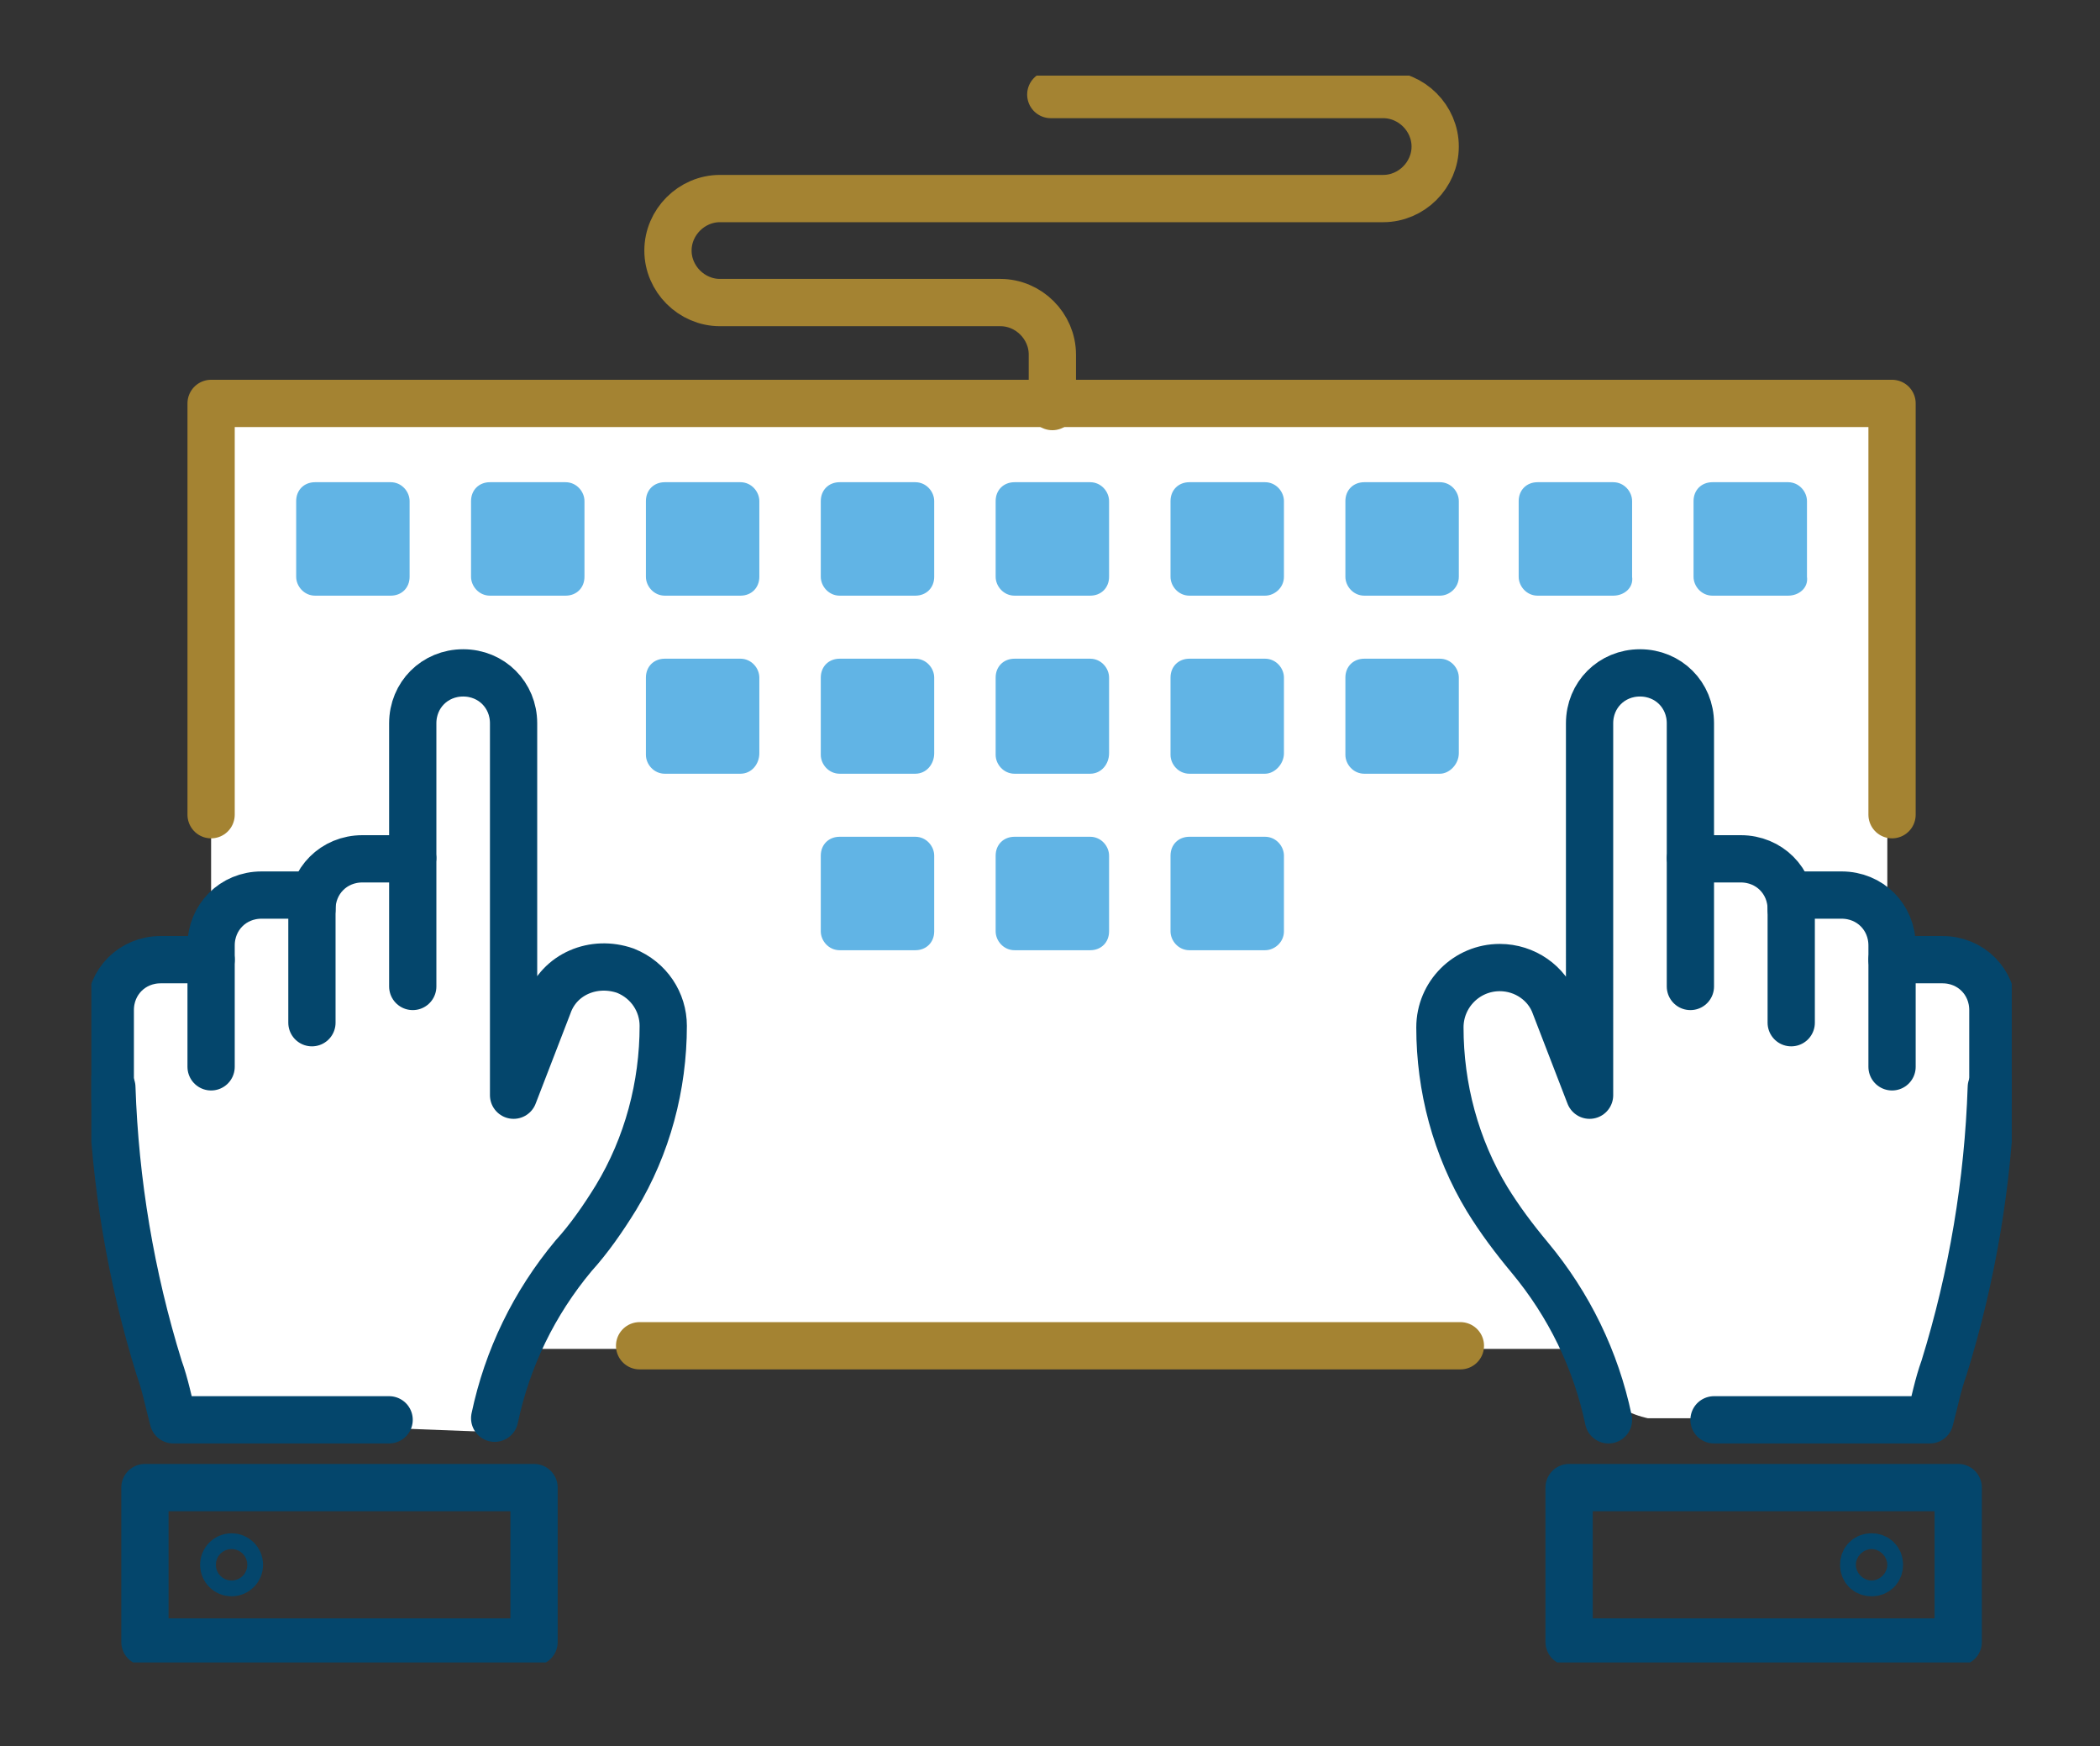
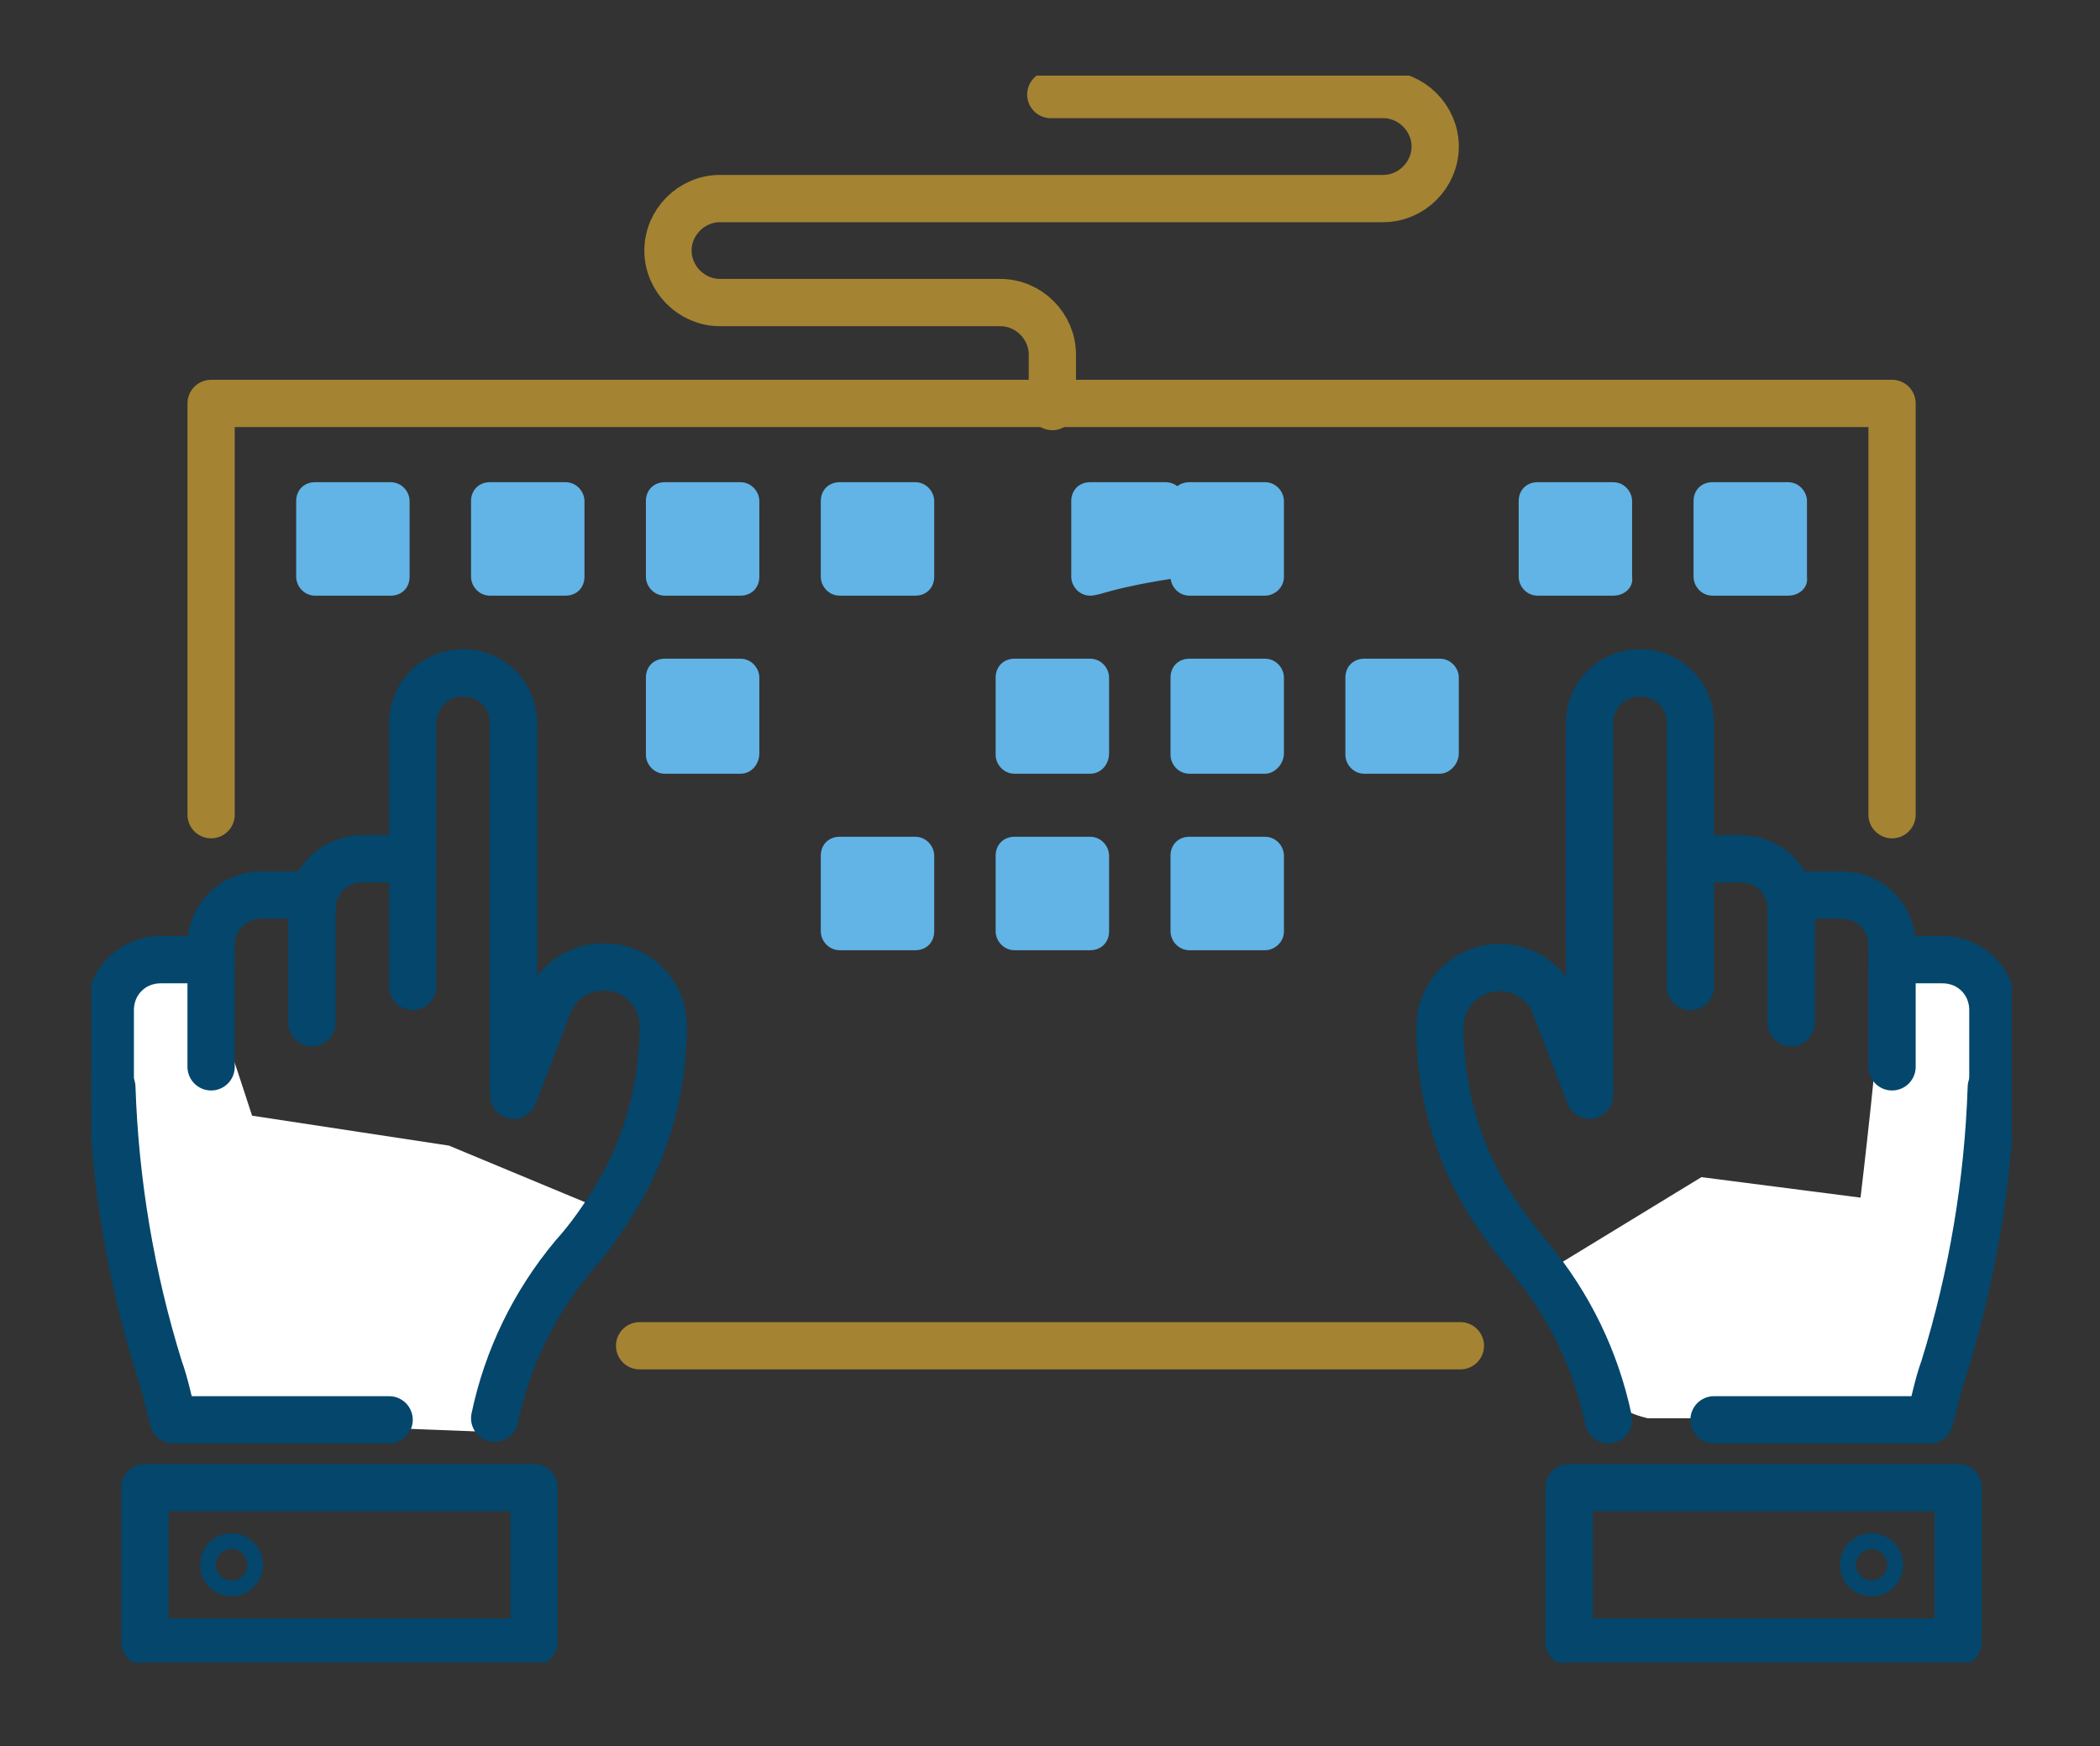
<svg xmlns="http://www.w3.org/2000/svg" xmlns:xlink="http://www.w3.org/1999/xlink" version="1.1" id="Layer_1" x="0px" y="0px" viewBox="0 0 133.3 110.8" style="enable-background:new 0 0 133.3 110.8;" xml:space="preserve">
  <rect x="0" y="0" width="133.3" height="110.8" fill="#333333" stroke="none" />
  <style type="text/css">
	.st0{clip-path:url(#SVGID_00000013154921941752152840000017105270038813209526_);}
	.st1{fill:#FFFFFF;}
	.st2{fill:#61B4E5;}
	.st3{fill:none;stroke:#04466C;stroke-width:3;stroke-linecap:round;stroke-linejoin:round;}
	.st4{fill:none;stroke:#A48332;stroke-width:3;stroke-linecap:round;stroke-linejoin:round;}
</style>
  <g>
    <defs>
      <rect id="SVGID_1_" x="5.8" y="4.8" width="121.9" height="100.7" />
    </defs>
    <clipPath id="SVGID_00000041267277479859463660000007463893530295265414_">
      <use xlink:href="#SVGID_1_" style="overflow:visible;" />
    </clipPath>
    <g id="Group_2384-2" style="clip-path:url(#SVGID_00000041267277479859463660000007463893530295265414_);">
      <path id="Path_3619" class="st1" d="M104.6,90H122c2.1-4.9,3.5-10.1,4.2-15.4c0.9-7.7,0.9-13.8-1.3-13.8s-5.5-0.9-5.5,1.7    S118.1,76,118.1,76L108,74.7l-10,6.1c0,0,3.8,5.5,3.9,7.1S104.6,90,104.6,90" />
      <path id="Path_3620" class="st1" d="M31.9,90.9L11,90.1c0,0-2.7-9.1-3.5-12.9S5.6,61.5,7.9,61.2s3.9-1.7,4.6-0.4s3.5,10,3.5,10    l12.5,1.9l10.1,4.2l-5.1,8.8L31.9,90.9z" />
-       <rect id="Rectangle_5655" x="13.4" y="25.6" class="st1" width="106.4" height="60" />
      <path id="Path_3621" class="st2" d="M24.8,37.8H20c-0.7,0-1.2-0.6-1.2-1.2v-4.8c0-0.7,0.5-1.2,1.2-1.2c0,0,0,0,0,0h4.8    c0.7,0,1.2,0.6,1.2,1.2c0,0,0,0,0,0v4.8C26,37.3,25.5,37.8,24.8,37.8L24.8,37.8" />
      <path id="Path_3622" class="st2" d="M35.9,37.8h-4.8c-0.7,0-1.2-0.6-1.2-1.2l0,0v-4.8c0-0.7,0.5-1.2,1.2-1.2c0,0,0,0,0,0h4.8    c0.7,0,1.2,0.6,1.2,1.2c0,0,0,0,0,0v4.8C37.1,37.3,36.6,37.8,35.9,37.8L35.9,37.8" />
      <path id="Path_3623" class="st2" d="M47,37.8h-4.8c-0.7,0-1.2-0.6-1.2-1.2l0,0v-4.8c0-0.7,0.5-1.2,1.2-1.2c0,0,0,0,0,0H47    c0.7,0,1.2,0.6,1.2,1.2c0,0,0,0,0,0v4.8C48.2,37.3,47.7,37.8,47,37.8L47,37.8" />
      <path id="Path_3624" class="st2" d="M58.1,37.8h-4.8c-0.7,0-1.2-0.6-1.2-1.2v-4.8c0-0.7,0.5-1.2,1.2-1.2c0,0,0,0,0,0h4.8    c0.7,0,1.2,0.6,1.2,1.2c0,0,0,0,0,0v4.8C59.3,37.3,58.8,37.8,58.1,37.8L58.1,37.8" />
-       <path id="Path_3625" class="st2" d="M69.2,37.8h-4.8c-0.7,0-1.2-0.6-1.2-1.2v-4.8c0-0.7,0.5-1.2,1.2-1.2c0,0,0,0,0,0h4.8    c0.7,0,1.2,0.6,1.2,1.2c0,0,0,0,0,0v4.8C70.4,37.3,69.9,37.8,69.2,37.8" />
+       <path id="Path_3625" class="st2" d="M69.2,37.8c-0.7,0-1.2-0.6-1.2-1.2v-4.8c0-0.7,0.5-1.2,1.2-1.2c0,0,0,0,0,0h4.8    c0.7,0,1.2,0.6,1.2,1.2c0,0,0,0,0,0v4.8C70.4,37.3,69.9,37.8,69.2,37.8" />
      <path id="Path_3626" class="st2" d="M80.3,37.8h-4.8c-0.7,0-1.2-0.6-1.2-1.2v-4.8c0-0.7,0.5-1.2,1.2-1.2c0,0,0,0,0,0h4.8    c0.7,0,1.2,0.6,1.2,1.2c0,0,0,0,0,0v4.8C81.5,37.3,80.9,37.8,80.3,37.8" />
-       <path id="Path_3627" class="st2" d="M91.4,37.8h-4.8c-0.7,0-1.2-0.6-1.2-1.2v-4.8c0-0.7,0.5-1.2,1.2-1.2c0,0,0,0,0,0h4.8    c0.7,0,1.2,0.6,1.2,1.2c0,0,0,0,0,0v4.8C92.6,37.3,92,37.8,91.4,37.8" />
      <path id="Path_3628" class="st2" d="M102.4,37.8h-4.8c-0.7,0-1.2-0.6-1.2-1.2v-4.8c0-0.7,0.5-1.2,1.2-1.2c0,0,0,0,0,0h4.8    c0.7,0,1.2,0.6,1.2,1.2c0,0,0,0,0,0v4.8C103.7,37.3,103.1,37.8,102.4,37.8" />
      <path id="Path_3629" class="st2" d="M113.5,37.8h-4.8c-0.7,0-1.2-0.6-1.2-1.2v-4.8c0-0.7,0.5-1.2,1.2-1.2c0,0,0,0,0,0h4.8    c0.7,0,1.2,0.6,1.2,1.2c0,0,0,0,0,0v4.8C114.8,37.3,114.2,37.8,113.5,37.8L113.5,37.8" />
      <path id="Path_3630" class="st2" d="M47,49.1h-4.8c-0.7,0-1.2-0.6-1.2-1.2V43c0-0.7,0.5-1.2,1.2-1.2c0,0,0,0,0,0H47    c0.7,0,1.2,0.6,1.2,1.2c0,0,0,0,0,0v4.8C48.2,48.5,47.7,49.1,47,49.1L47,49.1" />
-       <path id="Path_3631" class="st2" d="M58.1,49.1h-4.8c-0.7,0-1.2-0.6-1.2-1.2V43c0-0.7,0.5-1.2,1.2-1.2c0,0,0,0,0,0h4.8    c0.7,0,1.2,0.6,1.2,1.2c0,0,0,0,0,0v4.8C59.3,48.5,58.8,49.1,58.1,49.1L58.1,49.1" />
      <path id="Path_3632" class="st2" d="M69.2,49.1h-4.8c-0.7,0-1.2-0.6-1.2-1.2V43c0-0.7,0.5-1.2,1.2-1.2c0,0,0,0,0,0h4.8    c0.7,0,1.2,0.6,1.2,1.2c0,0,0,0,0,0v4.8C70.4,48.5,69.9,49.1,69.2,49.1" />
      <path id="Path_3633" class="st2" d="M80.3,49.1h-4.8c-0.7,0-1.2-0.6-1.2-1.2V43c0-0.7,0.5-1.2,1.2-1.2c0,0,0,0,0,0h4.8    c0.7,0,1.2,0.6,1.2,1.2c0,0,0,0,0,0v4.8C81.5,48.5,80.9,49.1,80.3,49.1" />
      <path id="Path_3634" class="st2" d="M91.4,49.1h-4.8c-0.7,0-1.2-0.6-1.2-1.2V43c0-0.7,0.5-1.2,1.2-1.2c0,0,0,0,0,0h4.8    c0.7,0,1.2,0.6,1.2,1.2c0,0,0,0,0,0v4.8C92.6,48.5,92,49.1,91.4,49.1" />
      <path id="Path_3635" class="st2" d="M58.1,60.3h-4.8c-0.7,0-1.2-0.6-1.2-1.2v-4.8c0-0.7,0.5-1.2,1.2-1.2c0,0,0,0,0,0h4.8    c0.7,0,1.2,0.6,1.2,1.2c0,0,0,0,0,0v4.8C59.3,59.8,58.8,60.3,58.1,60.3" />
      <path id="Path_3636" class="st2" d="M69.2,60.3h-4.8c-0.7,0-1.2-0.6-1.2-1.2v-4.8c0-0.7,0.5-1.2,1.2-1.2c0,0,0,0,0,0h4.8    c0.7,0,1.2,0.6,1.2,1.2c0,0,0,0,0,0v4.8C70.4,59.8,69.9,60.3,69.2,60.3" />
      <path id="Path_3637" class="st2" d="M80.3,60.3h-4.8c-0.7,0-1.2-0.6-1.2-1.2v-4.8c0-0.7,0.5-1.2,1.2-1.2c0,0,0,0,0,0h4.8    c0.7,0,1.2,0.6,1.2,1.2c0,0,0,0,0,0v4.8C81.5,59.8,80.9,60.3,80.3,60.3" />
      <path id="Path_3638" class="st3" d="M107.3,62.6v-8.1h3.2c1.8,0,3.2,1.4,3.2,3.2" />
      <path id="Path_3639" class="st3" d="M126.4,69c-0.2,6-1.2,12-3,17.8c-0.4,1.1-0.6,2.2-0.9,3.3h-13.7" />
      <path id="Path_3640" class="st3" d="M102.1,90.1c-0.8-3.8-2.5-7.3-5-10.3c-1-1.2-1.9-2.4-2.7-3.7c-2-3.3-3-7.1-3-10.9    c0-2.1,1.7-3.8,3.8-3.8c1.6,0,3,1,3.5,2.4l2.2,5.7V45.9c0-1.8,1.4-3.2,3.2-3.2c1.8,0,3.2,1.4,3.2,3.2v8.5" />
      <path id="Path_3641" class="st3" d="M113.7,64.9v-8.1h3.2c1.8,0,3.2,1.4,3.2,3.2l0,0v7.7" />
      <path id="Path_3642" class="st3" d="M120.1,60.9h3.2c1.8,0,3.2,1.4,3.2,3.2c0,0,0,0,0,0v5" />
      <rect id="Rectangle_5656" x="99.6" y="94.4" class="st3" width="24.7" height="9.8" />
      <path id="Path_3643" class="st3" d="M119.3,99.3c0-0.3-0.2-0.5-0.5-0.5s-0.5,0.2-0.5,0.5s0.2,0.5,0.5,0.5S119.3,99.6,119.3,99.3z" />
      <path id="Path_3644" class="st4" d="M120.1,51.7V25.6H13.4v26.1" />
      <line id="Line_29" class="st4" x1="40.6" y1="85.4" x2="92.7" y2="85.4" />
      <path id="Path_3645" class="st3" d="M26.2,62.6v-8.1H23c-1.8,0-3.2,1.4-3.2,3.2" />
      <path id="Path_3646" class="st3" d="M7.1,69c0.2,6,1.2,12,3,17.8c0.4,1.1,0.6,2.2,0.9,3.3h13.7" />
      <path id="Path_3647" class="st3" d="M26.2,54.4v-8.5c0-1.8,1.4-3.2,3.2-3.2s3.2,1.4,3.2,3.2v23.6l2.2-5.7c0.7-2,2.9-2.9,4.9-2.2    c1.5,0.6,2.4,2,2.4,3.5c0,3.8-1,7.6-3,10.9c-0.8,1.3-1.7,2.6-2.7,3.7c-2.5,3-4.2,6.5-5,10.3" />
      <path id="Path_3648" class="st3" d="M13.4,67.7V60c0-1.8,1.4-3.2,3.2-3.2h3.2v8.1" />
      <path id="Path_3649" class="st3" d="M13.4,60.9h-3.2c-1.8,0-3.2,1.4-3.2,3.2l0,0v5" />
      <rect id="Rectangle_5657" x="9.2" y="94.4" class="st3" width="24.7" height="9.8" />
      <circle id="Ellipse_5" class="st3" cx="14.7" cy="99.3" r="0.5" />
      <path id="Path_3650" class="st4" d="M66.7,6h21.1c1.8,0,3.3,1.5,3.3,3.3s-1.5,3.3-3.3,3.3H45.7c-1.8,0-3.3,1.5-3.3,3.3    s1.5,3.3,3.3,3.3l0,0h17.8c1.8,0,3.3,1.5,3.3,3.3c0,0,0,0,0,0v3.3" />
    </g>
  </g>
</svg>